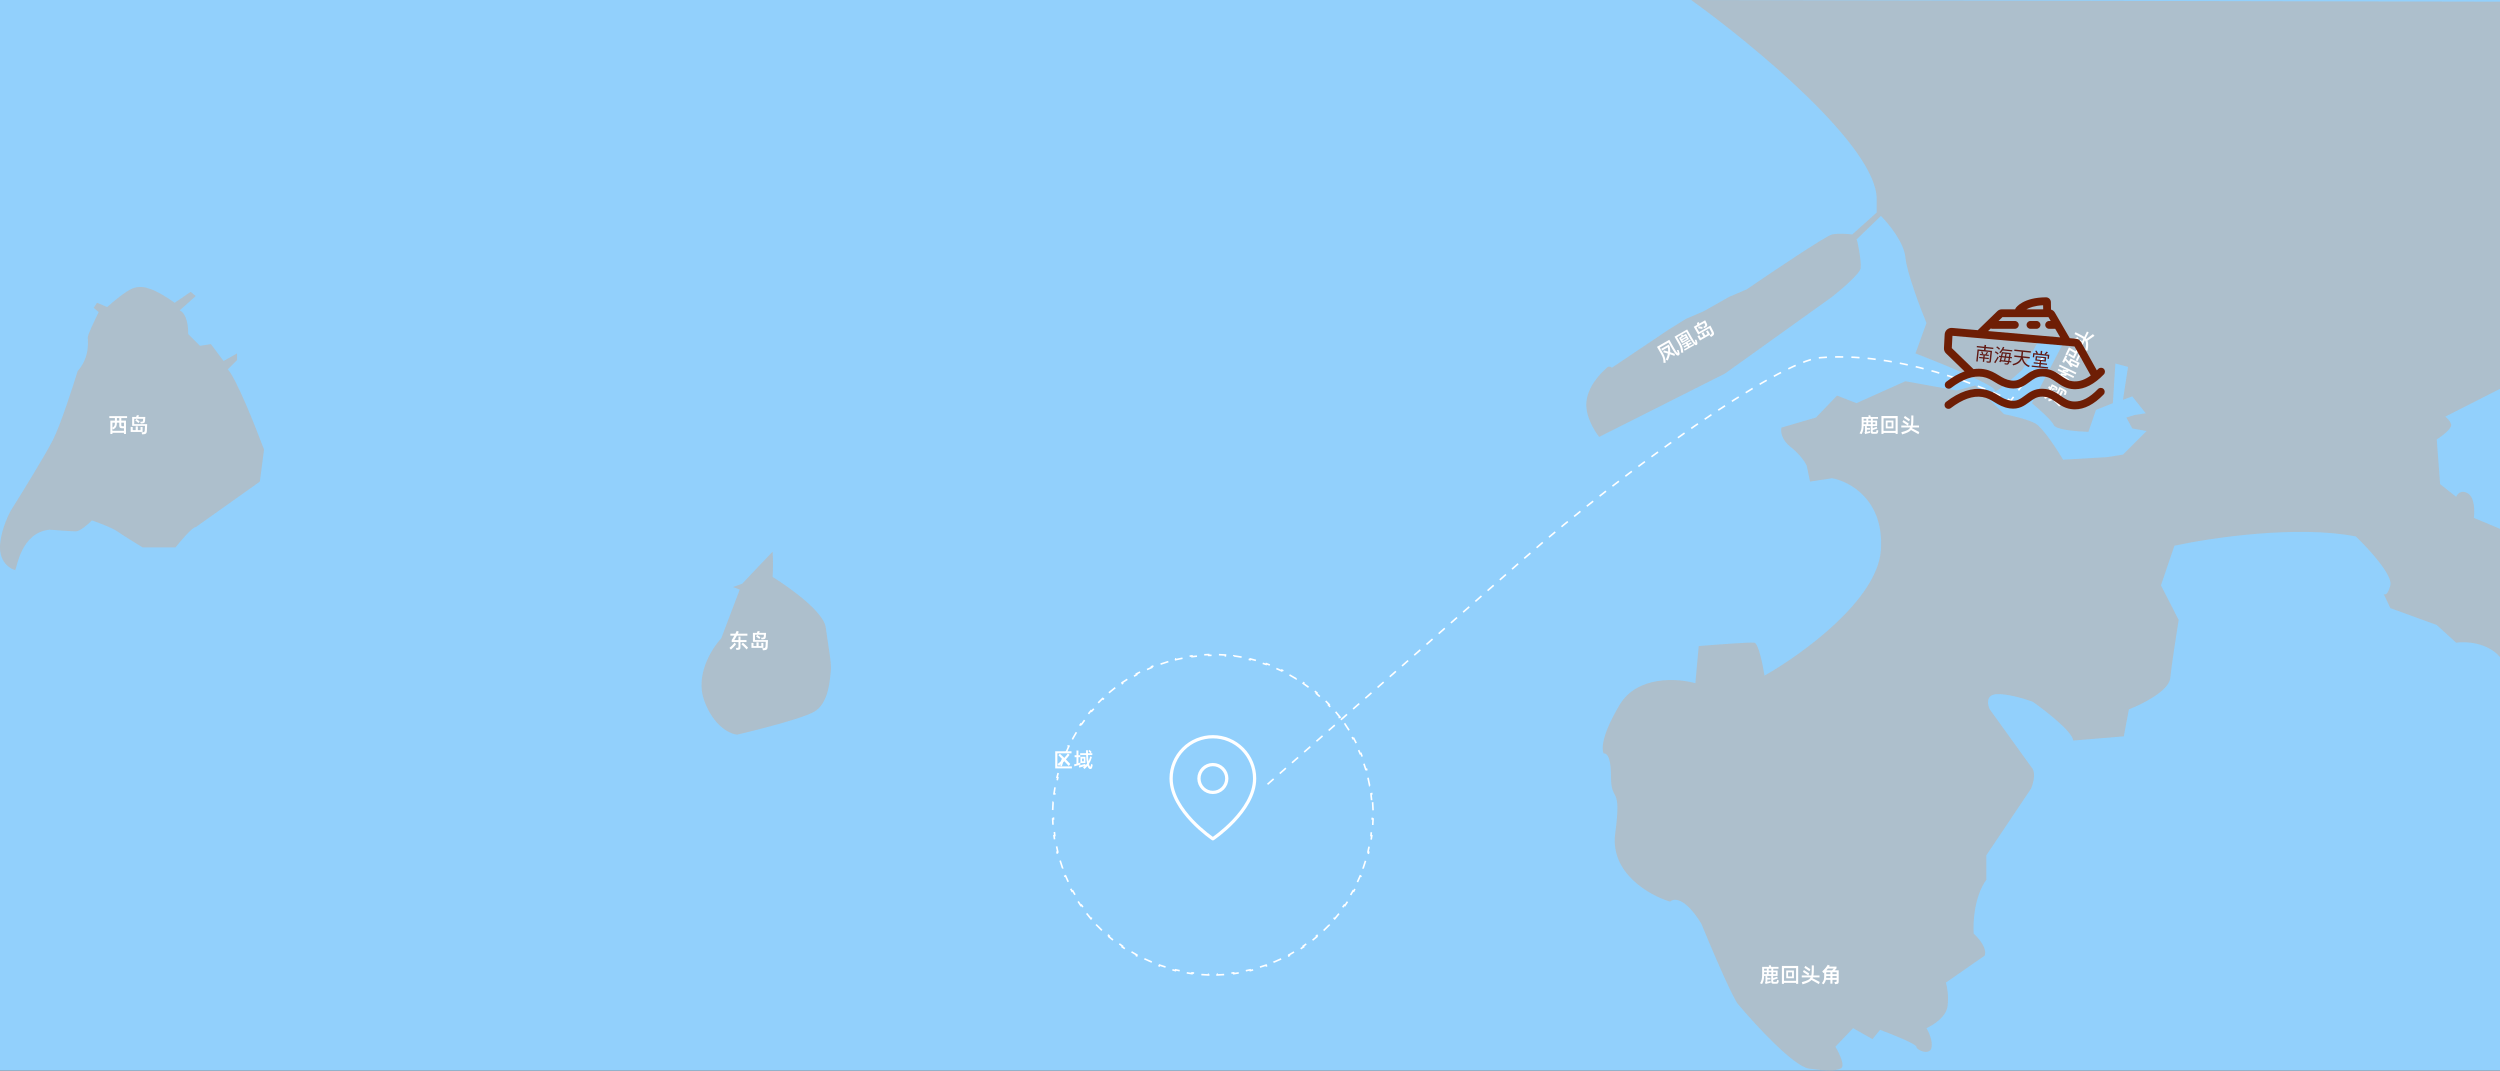
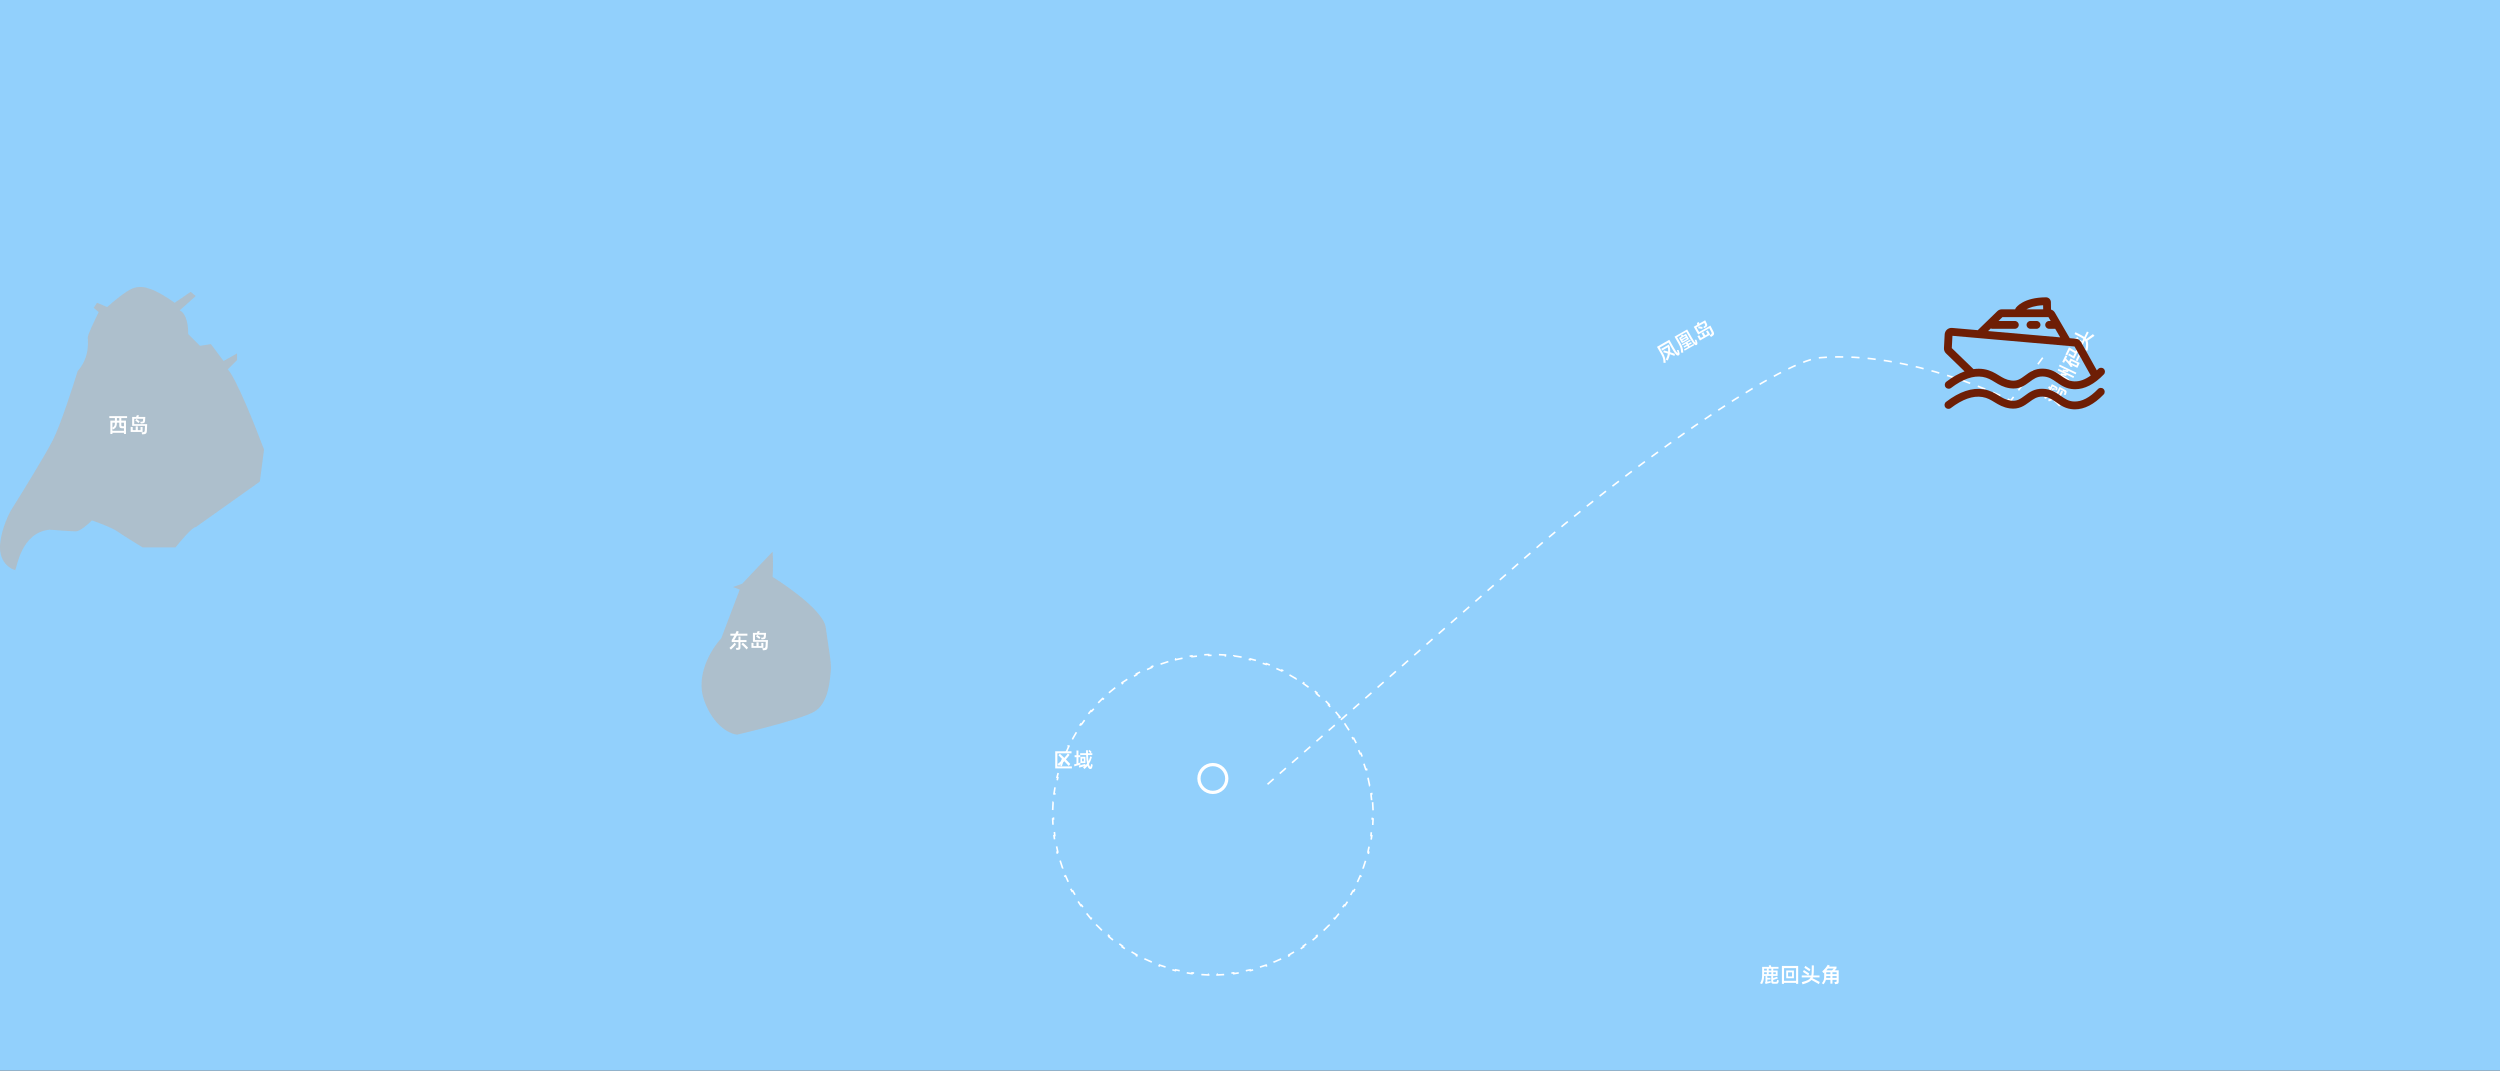
<svg xmlns="http://www.w3.org/2000/svg" width="1919" height="822" viewBox="0 0 1919 822" fill="none">
  <rect x="0" y="0" width="1919" height="822" fill="#808080" stroke="none" />
  <style type="text/css">
        
            .jh_boat {
	            animation-name: jh_road;
	            animation-duration: 16s;
	            animation-iteration-count: infinite;
	            animation-timing-function: linear;
	            offset-path: path('M1568.01 274.56L1543.47 307.535C1542.88 306.927 1466.42 268.682 1397.15 274.56C1365.29 277.263 1247.32 360.729 1169.9 428.709C1126.52 466.794 969.195 605.343 969.195 605.343');
            }

            @keyframes jh_road {
                0% {
                    offset-distance: 0%;
                    transform: scale(-1, -1)translate(-1553.82px, -287.46px);
                }

                50% {
                    offset-distance: 100%;
                    transform: scale(-1, -1)translate(-1553.82px, -287.46px);
                }

                50.01% {
                    offset-distance: 100%;
                    transform: scale(1, -1)translate(-1553.82px, -287.46px);
                }

                100% {
                    offset-distance: 0%;
                    transform: scale(1, -1)translate(-1553.82px, -287.46px);
                }
            }
        
    </style>
  <rect width="1919" height="821.745" fill="#92D0FC" />
-   <path d="M1440.55 152.792C1440.55 112.393 1345.6 34.098 1298.12 0L1440.55 0.297L1518.89 0.46L1531.84 0.487L1919 1.295V161.209V298.463L1876.92 319.828C1878 320.475 1880.41 322.547 1881.45 325.655C1882.49 328.763 1874.54 334.719 1870.44 337.309L1873.03 371.622L1885.33 381.333C1886.2 379.175 1889.22 375.636 1894.4 378.744C1899.58 381.851 1899.58 392.556 1898.93 397.519L1919 405.936V504.344C1909.16 492.95 1892.46 492.259 1885.33 493.338L1870.44 479.742L1834.84 466.794L1829.66 455.787C1830.52 456.866 1832.76 457.082 1834.84 449.313C1836.91 441.544 1818 421.042 1808.29 411.762C1763.23 402.957 1696.72 412.841 1669.09 418.884L1658.74 449.313L1672.33 475.858C1670.6 486.648 1666.89 510.689 1665.86 520.53C1664.82 530.371 1644.28 540.6 1634.13 544.485L1630.25 565.202L1591.4 568.439C1590.89 561.706 1570.47 545.779 1560.33 538.658C1554.5 536.5 1540.77 532.313 1532.49 532.831C1524.2 533.349 1525.58 540.816 1527.31 544.485L1559.03 588.51C1564.21 593.689 1559.03 605.343 1559.03 605.343L1524.72 656.489V675.265C1515.4 688.213 1514.36 708.283 1515.01 716.7C1518.68 719.937 1525.5 727.835 1523.42 733.533L1493.64 754.25C1494.51 756.84 1495.97 764.091 1494.94 772.378C1493.9 780.665 1483.71 787.053 1478.75 789.211C1480.48 792.017 1483.67 798.923 1482.64 804.102C1481.34 810.576 1470.98 806.044 1470.98 803.455C1470.98 801.383 1452.42 793.959 1443.14 790.506L1437.32 797.628L1422.43 789.211L1408.83 803.455C1411.85 808.418 1416.86 818.734 1412.71 820.288C1407.53 822.23 1403.65 822.23 1388.76 820.288C1377.03 818.757 1348 787.303 1334.34 771.062C1334.2 770.955 1334 770.717 1333.73 770.326C1331.31 766.865 1323.44 751.418 1305.89 708.931C1293.46 688.731 1284.74 689.292 1281.93 692.098C1266.18 687.35 1235.71 670.215 1239.85 639.656C1245.03 601.458 1236.61 616.996 1236.61 596.279C1236.61 575.561 1230.79 578.798 1230.79 578.151C1230.79 577.503 1226.26 569.734 1243.09 541.247C1256.55 518.458 1287.54 520.53 1301.36 524.414L1303.95 495.928C1316.89 494.849 1343.57 492.82 1346.68 493.338C1349.78 493.856 1353.15 510.387 1354.45 518.588C1383.15 502.402 1441.2 460.449 1443.79 422.121C1446.38 383.794 1419.84 369.464 1406.24 367.09L1389.41 369.68L1386.82 357.379C1385.74 355.005 1381.77 348.833 1374.52 343.135C1367.26 337.438 1366.75 330.834 1367.39 328.245L1393.94 320.475L1410.12 303.642L1425.01 309.469L1462.57 292.636L1502.06 299.758L1516.3 295.873L1538.31 317.886C1543.93 318.965 1556.57 321.9 1562.27 325.007C1567.97 328.115 1578.89 344.862 1583.63 352.847L1617.3 350.904L1629.6 348.962L1647.73 330.834L1636.72 328.892L1632.19 320.475L1638.67 318.533L1647.08 317.238L1636.72 304.29L1629.6 306.88L1633.49 281.63L1623.77 279.04L1621.83 309.469L1608.88 314.649L1603.06 331.482C1594.86 331.266 1578.07 329.928 1576.51 326.302C1574.96 322.677 1564.64 313.57 1559.68 309.469L1582.99 264.797L1565.51 260.265L1552.56 283.572C1545 290.478 1530.16 303.383 1531.19 299.758C1532.23 296.132 1491.05 279.256 1470.33 271.271L1478.75 247.964C1473.79 235.879 1463.6 208.859 1462.57 197.465C1461.53 186.07 1449.62 171.568 1443.79 165.741C1437.62 171.705 1425.69 183.235 1425.03 183.858C1425.71 183.456 1428.9 200.737 1428.25 205.881C1427.73 210.025 1413.36 222.283 1406.24 227.894L1323.98 286.809L1227.55 335.366C1223.67 330.618 1216.28 318.404 1217.84 307.527C1219.78 293.931 1231.43 284.22 1233.38 282.277C1234.93 280.724 1236.61 281.63 1237.26 282.277L1280.64 253.143L1294.2 244.727L1307.8 238.9L1327.22 227.894L1340.85 222.067C1360.7 208.471 1401.58 181.02 1406.24 179.984C1410.9 178.948 1418.54 179.553 1421.78 179.984L1440.55 163.151V159.914V152.792Z" fill="#B8B8B8" fill-opacity="0.7" />
  <path d="M593.073 442.839C593.289 439.386 593.591 430.667 593.073 423.416L580.125 437.012L569.766 448.018L562.644 450.608L567.824 452.55L553.58 490.101C546.243 497.87 533.381 518.329 540.632 538.01C547.883 557.692 560.486 563.476 565.882 563.907C565.882 563.907 613.144 552.901 624.797 546.427C636.451 539.953 637.098 520.53 637.746 514.703C638.393 508.876 635.804 496.575 633.861 481.684C631.919 466.794 593.073 442.839 593.073 442.839Z" fill="#B8B8B8" fill-opacity="0.7" />
  <path d="M38.23 406.583C16.218 408.525 12.98 435.717 11.686 437.659C8.233 436.796 0.55 432.351 0.032 421.474C-0.486 410.597 5.427 397.087 8.448 391.692C16.865 378.312 35.122 348.703 40.82 337.309C46.517 325.914 55.711 297.6 59.595 284.867C69.306 273.861 67.364 261.56 67.364 258.97C67.364 256.898 72.975 245.158 75.781 239.547L71.896 236.31L74.486 232.426L82.255 235.663C86.571 231.778 96.498 223.491 101.678 221.419C106.857 219.348 112.036 220.556 113.979 221.419C120.194 222.973 129.949 229.404 134.049 232.426L146.35 224.009L150.235 227.246L137.933 238.252C143.631 240.842 144.624 251.417 144.408 256.38L153.472 265.444L161.888 264.15L171.6 277.098L181.958 271.271V276.451L174.837 283.572C181.052 289.788 195.986 327.166 202.676 345.078L199.439 369.68L150.235 404.641C148.163 404.123 139.013 414.784 134.696 420.179H109.447C104.483 417.158 93.65 410.468 90.024 407.878C86.398 405.288 75.565 401.188 70.601 399.461C67.796 402.267 61.408 407.878 58.3 407.878C55.193 407.878 43.625 407.015 38.23 406.583Z" fill="#B8B8B8" fill-opacity="0.7" />
  <path d="M97.559 320.912V319.408H83.927V320.912H88.199V322.864H84.727V333.12H86.295V332.224H95.159V333.136H96.695V322.864H93.111V320.912H97.559ZM91.543 322.864H89.735V320.912H91.543V322.864ZM88.199 324.416C88.199 326.4 87.991 327.168 86.295 328.32V324.416H88.199ZM86.295 330.688V328.736L87.063 329.6C89.191 328.272 89.735 327.04 89.735 324.416H91.543V326.704C91.543 328.224 92.119 328.736 93.591 328.736H95.159V330.688H86.295ZM95.159 324.416V327.184H94.119C93.287 327.184 93.111 327.008 93.111 326.192V324.416H95.159ZM103.037 325.584V321.488H109.869C109.869 321.792 109.789 322.624 109.741 322.912C109.693 323.408 109.565 323.68 108.637 323.728L107.629 323.792L108.077 325.072L109.069 324.992C110.685 324.864 111.181 324.576 111.357 322.96C111.405 322.448 111.533 320.56 111.533 320.048H106.253C106.429 319.6 106.589 319.12 106.701 318.848L105.053 318.672C104.941 319.008 104.717 319.552 104.509 320.048H101.437V326.912H111.293C111.293 327.344 111.117 329.92 111.117 330.384C111.037 331.28 110.781 331.696 109.613 331.776L108.637 331.856L109.101 333.424L110.381 333.328C112.029 333.2 112.605 332.624 112.733 330.896C112.733 330.496 112.973 325.856 112.973 325.584H103.037ZM107.213 323.488C106.445 322.848 105.421 322.032 104.733 321.568L103.821 322.736C104.509 323.2 105.597 324.112 106.365 324.752L107.213 323.488ZM109.453 327.776L107.885 327.712V330.16H105.821V327.344L104.157 327.28V330.16H101.885V327.776L100.301 327.712V331.568H109.453V327.776Z" fill="white" />
  <path d="M573.007 492.83V491.294H568.383V488.638L566.847 488.574V491.294H563.647C564.079 490.75 564.879 489.342 565.647 487.918H573.711V486.398H566.415C566.719 485.774 566.959 485.246 567.103 484.862L565.487 484.222C565.247 484.782 564.911 485.55 564.479 486.398H560.639V487.918H563.695C562.991 489.214 562.239 490.478 561.663 491.262V492.83H566.847V496.478C566.847 497.102 566.703 497.262 565.855 497.31L564.847 497.374L565.311 498.942L566.255 498.862C567.839 498.734 568.383 498.43 568.383 496.878V492.83H573.007ZM569.087 494.51C570.335 495.582 571.903 497.118 573.135 498.526L574.207 497.102C572.927 495.71 571.487 494.382 570.223 493.294L569.087 494.51ZM563.759 493.326C562.863 494.734 561.183 496.334 559.951 497.31L561.039 498.67C562.335 497.55 564.111 495.79 565.039 494.382L563.759 493.326ZM579.541 491.326V487.23H586.373C586.373 487.534 586.293 488.366 586.245 488.654C586.197 489.15 586.069 489.422 585.141 489.47L584.133 489.534L584.581 490.814L585.573 490.734C587.189 490.606 587.685 490.318 587.861 488.702C587.909 488.19 588.037 486.302 588.037 485.79H582.757C582.933 485.342 583.093 484.862 583.205 484.59L581.557 484.414C581.445 484.75 581.221 485.294 581.013 485.79H577.941V492.654H587.797C587.797 493.086 587.621 495.662 587.621 496.126C587.541 497.022 587.285 497.438 586.117 497.518L585.141 497.598L585.605 499.166L586.885 499.07C588.533 498.942 589.109 498.366 589.237 496.638C589.237 496.238 589.477 491.598 589.477 491.326H579.541ZM583.717 489.23C582.949 488.59 581.925 487.774 581.237 487.31L580.325 488.478C581.013 488.942 582.101 489.854 582.869 490.494L583.717 489.23ZM585.957 493.518L584.389 493.454V495.902H582.325V493.086L580.661 493.022V495.902H578.389V493.518L576.805 493.454V497.31H585.957V493.518Z" fill="white" />
  <path d="M1287.15 268.658C1287.31 269.029 1287.5 269.513 1287.61 269.944C1287.8 270.628 1287.85 270.805 1287.72 270.876C1287.57 270.964 1287.39 270.773 1286.88 270.121C1286.41 269.452 1285.77 268.563 1284.71 266.703L1281.35 260.828L1271.89 266.24L1275.19 272.017C1276.72 274.683 1276.87 276.13 1276.89 278.494L1278.56 278.514C1278.54 275.635 1277.75 273.286 1276.57 271.23L1274.04 266.814L1280.78 262.96L1283.41 267.557C1284.68 269.779 1285.78 271.322 1286.56 272.203C1287.25 272.917 1288.07 273.093 1288.61 272.783C1289.24 272.425 1289.35 271.731 1289.21 270.987C1289.03 270.129 1288.79 269.49 1288.55 268.723L1287.15 268.658ZM1280.89 264.516L1275.17 267.79L1275.9 269.068L1280.25 266.58C1280.42 267.682 1280.52 268.729 1280.46 269.873C1279.22 269.49 1278.05 269.183 1277.1 268.936L1276.74 270.375C1277.77 270.654 1279.02 271.028 1280.28 271.409C1280.05 272.798 1279.56 274.259 1278.65 276.03L1280.17 276.711C1281.02 274.951 1281.56 273.408 1281.83 271.924C1283.2 272.377 1284.44 272.809 1285.39 273.208L1285.63 271.596C1284.7 271.239 1283.43 270.809 1282.04 270.35C1282.14 268.889 1281.99 267.429 1281.63 265.794L1280.89 264.516ZM1300.85 260.784C1301.03 261.254 1301.17 261.633 1301.3 262.091C1301.46 262.663 1301.51 262.839 1301.38 262.911C1301.22 263.006 1301.07 262.871 1300.7 262.397C1300.23 261.786 1299.52 260.679 1298.38 258.694L1295.05 252.875L1285.36 258.422L1288.51 263.921C1289.86 266.296 1290.35 267.988 1290.42 270.679L1292.06 270.716C1292 267.874 1291.17 265.491 1290.21 263.811L1287.36 258.825L1294.43 254.78L1297.51 260.169C1298.85 262.502 1299.9 263.854 1300.54 264.37C1301.26 264.975 1301.94 265.066 1302.31 264.851C1302.91 264.51 1303.1 263.811 1302.8 262.652C1302.64 262.081 1302.44 261.475 1302.2 260.823L1300.85 260.784ZM1290.43 257.327C1290.51 257.631 1290.54 257.98 1290.58 258.307L1288.76 259.348L1291.08 263.389L1296.49 260.29L1294.18 256.249L1291.86 257.576L1291.75 256.866L1290.43 257.327ZM1293.9 258.53L1290.86 260.27L1290.46 259.576L1293.5 257.835L1293.9 258.53ZM1291.76 261.839L1291.37 261.159L1294.41 259.418L1294.8 260.099L1291.76 261.839ZM1296.43 264.823L1298.63 263.567L1298.05 262.568L1295.86 263.823L1295.38 262.99L1297.79 261.615L1297.24 260.657L1291.04 264.201L1291.59 265.159L1294.12 263.713L1294.6 264.546L1292.28 265.873L1292.85 266.873L1295.17 265.546L1295.66 266.407L1292.61 268.155L1293.19 269.169L1300.46 265.005L1299.88 263.991L1296.93 265.684L1296.43 264.823ZM1304.26 254.849L1302.23 251.294L1308.16 247.901C1308.31 248.164 1308.65 248.926 1308.75 249.2C1308.96 249.654 1308.98 249.954 1308.2 250.457L1307.36 251.013L1308.38 251.901L1309.2 251.339C1310.54 250.425 1310.83 249.929 1310.18 248.439C1309.97 247.971 1309.14 246.269 1308.89 245.824L1304.3 248.447C1304.23 247.97 1304.14 247.474 1304.1 247.183L1302.58 247.848C1302.65 248.196 1302.73 248.779 1302.79 249.313L1300.12 250.839L1303.53 256.796L1312.09 251.901C1312.3 252.276 1313.43 254.599 1313.66 255.002C1314.04 255.819 1314.02 256.308 1313.05 256.957L1312.24 257.511L1313.42 258.642L1314.48 257.923C1315.85 256.993 1316.06 256.207 1315.32 254.644C1315.12 254.297 1313.02 250.15 1312.89 249.914L1304.26 254.849ZM1306.85 250.956C1305.86 250.782 1304.57 250.582 1303.74 250.521L1303.53 251.988C1304.36 252.049 1305.75 252.3 1306.74 252.474L1306.85 250.956ZM1310.92 253.565L1309.53 254.288L1310.74 256.413L1308.95 257.438L1307.55 254.994L1306.08 255.765L1307.51 258.264L1305.54 259.393L1304.35 257.324L1302.94 258.055L1304.86 261.402L1312.8 256.856L1310.92 253.565Z" fill="white" />
  <path d="M1364.48 749.146V744.986H1361.15V743.594H1365.17V742.186H1359.6C1359.46 741.69 1359.3 741.21 1359.17 740.842L1357.68 741.098L1358.03 742.186H1352.62V747.994C1352.62 751.498 1352.21 752.618 1351.01 754.762L1352.58 755.338C1353.68 753.29 1354.06 751.738 1354.11 749.146H1364.48ZM1356.21 743.594V744.986H1354.11V743.594H1356.21ZM1359.68 744.986H1357.68V743.594H1359.68V744.986ZM1356.21 747.754H1354.11V746.298H1356.21V747.754ZM1357.68 746.298H1359.68V747.754H1357.68V746.298ZM1363.12 746.298V747.754H1361.15V746.298H1363.12ZM1364.06 752.09C1364.05 752.426 1364.02 752.746 1363.97 752.986C1363.84 753.53 1363.74 753.642 1363.14 753.69C1362.64 753.738 1362.16 753.738 1361.68 753.69C1361.15 753.642 1361.09 753.546 1361.09 752.986V752.218C1362.16 751.914 1363.73 751.418 1364.66 751.034L1364.16 749.69C1363.34 750.026 1362.13 750.474 1361.09 750.81V749.258L1359.6 749.194V753.514C1359.6 754.65 1360.05 755.066 1361.09 755.13C1361.86 755.178 1362.62 755.178 1363.39 755.13C1364.69 755.05 1364.94 754.874 1365.23 753.61C1365.31 753.242 1365.36 752.922 1365.41 752.602L1364.06 752.09ZM1356.62 751.914H1359.04V750.586H1356.62V749.274L1355.2 749.21V753.354C1355.2 753.594 1355.18 753.818 1354.82 754.058L1355.3 755.354C1355.6 755.226 1355.82 755.146 1356.08 755.066L1359.17 754.33L1359.12 752.97C1358.7 753.098 1357.07 753.498 1356.62 753.594V751.914ZM1367.78 741.466V755.226H1369.38V754.426H1378.66V755.226H1380.28V741.466H1367.78ZM1369.4 752.842L1369.43 743.162H1378.66V752.842H1369.4ZM1371.11 744.906V750.938H1377V744.906H1371.11ZM1375.57 749.514H1372.52V746.346H1375.57V749.514ZM1396.84 753.754C1395.13 752.81 1393.32 751.882 1391.36 750.906C1391.47 750.698 1391.53 750.49 1391.61 750.25H1396.65V748.746H1391.98C1392.16 747.85 1392.22 746.874 1392.27 745.722C1392.32 744.954 1392.33 742.01 1392.33 741.066L1390.73 741.002C1390.73 741.882 1390.67 744.73 1390.67 745.498C1390.62 746.826 1390.57 747.85 1390.38 748.746H1388.04L1388.78 747.258C1387.63 746.458 1386.01 745.434 1384.68 744.586L1383.9 745.994C1385.1 746.762 1387 747.978 1388.03 748.746H1383.02V750.25H1389.87C1388.97 752.042 1387 752.842 1383.05 753.898L1383.64 755.578C1387.2 754.554 1389.24 753.642 1390.51 752.218C1392.56 753.29 1394.41 754.33 1396.2 755.418L1396.84 753.754ZM1389.69 744.042C1388.36 743.05 1387.45 742.49 1385.82 741.418L1384.99 742.81C1386.4 743.706 1387.79 744.666 1388.96 745.546L1389.69 744.042ZM1408.27 744.842C1408.91 744.074 1409.63 743.322 1409.71 743.322V741.978H1404.08C1404.26 741.722 1404.39 741.466 1404.53 741.194L1402.99 740.57C1402.02 742.298 1400.39 744.25 1398.72 745.61L1399.71 746.954C1399.89 746.81 1400.07 746.682 1400.24 746.506V749.146C1400.24 751.85 1399.92 752.842 1398.43 754.762L1399.84 755.546C1400.75 754.282 1401.28 753.338 1401.59 752.122H1405.01V755.05H1406.59V752.122H1409.79V752.97C1409.79 753.53 1409.67 753.69 1408.91 753.738L1408.1 753.786L1408.61 755.434L1409.63 755.338C1410.96 755.21 1411.38 754.81 1411.38 753.386V744.842H1408.27ZM1407.57 743.45C1407.14 743.85 1406.63 744.41 1406.24 744.842H1401.95C1402.35 744.394 1402.72 743.946 1403.09 743.45H1407.57ZM1405.01 747.738H1401.83V746.314H1405.01V747.738ZM1409.79 747.738H1406.59V746.314H1409.79V747.738ZM1401.79 750.634C1401.81 750.298 1401.83 749.946 1401.83 749.562V749.226H1405.01V750.634H1401.79ZM1406.59 750.634V749.226H1409.79V750.634H1406.59Z" fill="white" />
-   <path d="M1440.88 327.024V322.864H1437.55V321.472H1441.56V320.064H1436C1435.85 319.568 1435.69 319.088 1435.56 318.72L1434.08 318.976L1434.43 320.064H1429.02V325.872C1429.02 329.376 1428.6 330.496 1427.4 332.64L1428.97 333.216C1430.08 331.168 1430.46 329.616 1430.51 327.024H1440.88ZM1432.6 321.472V322.864H1430.51V321.472H1432.6ZM1436.08 322.864H1434.08V321.472H1436.08V322.864ZM1432.6 325.632H1430.51V324.176H1432.6V325.632ZM1434.08 324.176H1436.08V325.632H1434.08V324.176ZM1439.52 324.176V325.632H1437.55V324.176H1439.52ZM1440.46 329.968C1440.44 330.304 1440.41 330.624 1440.36 330.864C1440.24 331.408 1440.14 331.52 1439.53 331.568C1439.04 331.616 1438.56 331.616 1438.08 331.568C1437.55 331.52 1437.48 331.424 1437.48 330.864V330.096C1438.56 329.792 1440.12 329.296 1441.05 328.912L1440.56 327.568C1439.74 327.904 1438.52 328.352 1437.48 328.688V327.136L1436 327.072V331.392C1436 332.528 1436.44 332.944 1437.48 333.008C1438.25 333.056 1439.02 333.056 1439.79 333.008C1441.08 332.928 1441.34 332.752 1441.63 331.488C1441.71 331.12 1441.76 330.8 1441.8 330.48L1440.46 329.968ZM1433.02 329.792H1435.44V328.464H1433.02V327.152L1431.6 327.088V331.232C1431.6 331.472 1431.58 331.696 1431.21 331.936L1431.69 333.232C1432 333.104 1432.22 333.024 1432.48 332.944L1435.56 332.208L1435.52 330.848C1435.1 330.976 1433.47 331.376 1433.02 331.472V329.792ZM1444.18 319.344V333.104H1445.78V332.304H1455.06V333.104H1456.67V319.344H1444.18ZM1445.79 330.72L1445.83 321.04H1455.06V330.72H1445.79ZM1447.51 322.784V328.816H1453.39V322.784H1447.51ZM1451.97 327.392H1448.91V324.224H1451.97V327.392ZM1473.24 331.632C1471.53 330.688 1469.72 329.76 1467.75 328.784C1467.86 328.576 1467.93 328.368 1468.01 328.128H1473.05V326.624H1468.38C1468.55 325.728 1468.62 324.752 1468.66 323.6C1468.71 322.832 1468.73 319.888 1468.73 318.944L1467.13 318.88C1467.13 319.76 1467.06 322.608 1467.06 323.376C1467.02 324.704 1466.97 325.728 1466.78 326.624H1464.44L1465.18 325.136C1464.02 324.336 1462.41 323.312 1461.08 322.464L1460.3 323.872C1461.5 324.64 1463.4 325.856 1464.42 326.624H1459.42V328.128H1466.26C1465.37 329.92 1463.4 330.72 1459.45 331.776L1460.04 333.456C1463.59 332.432 1465.64 331.52 1466.9 330.096C1468.95 331.168 1470.81 332.208 1472.6 333.296L1473.24 331.632ZM1466.09 321.92C1464.76 320.928 1463.85 320.368 1462.22 319.296L1461.38 320.688C1462.79 321.584 1464.18 322.544 1465.35 323.424L1466.09 321.92Z" fill="white" />
  <path d="M1578.74 301.431L1574.32 299.29L1575.57 296.698C1575.8 296.81 1577.23 297.572 1577.51 297.761C1578 298.049 1578.07 298.191 1577.83 298.802L1577.56 299.435L1578.89 299.583L1579.17 298.828C1579.57 297.707 1579.45 297.222 1578.3 296.614C1577.72 296.335 1575.47 295.154 1575.03 294.888L1573.9 297.22L1572.91 296.331L1572.12 297.637C1572.42 297.855 1572.85 298.243 1573.24 298.588L1572.59 299.928L1579.39 303.219L1581.49 298.87L1584.09 300.304C1584.8 300.703 1584.94 300.966 1584.56 301.866L1584.11 302.966L1585.62 303.198L1586.01 302.162C1586.62 300.501 1586.46 299.96 1584.98 299.155L1580.92 296.938L1578.74 301.431ZM1571.63 303.589C1570.85 303.921 1569.81 304.5 1569.05 304.917L1569.76 306.168C1570.41 305.823 1571.65 305.271 1572.57 304.951L1571.63 303.589ZM1579.63 303.781C1579.61 303.968 1579.56 304.333 1579.47 304.843L1573.71 302.053L1574.12 301.203L1572.77 300.548L1571.38 303.414L1572.73 304.069L1573.12 303.277L1579.24 306.241C1579.12 306.965 1578.99 307.597 1578.95 307.79L1580.47 308.136C1580.56 307.577 1580.94 304.702 1581.07 304.142L1580.23 303.931L1579.63 303.781ZM1575.09 299.381C1575.8 299.243 1576.59 299.147 1577.4 299.058L1577 297.868C1576.23 297.942 1575.46 298.102 1574.86 298.289L1575.09 299.381ZM1575.18 305.555C1574.32 305.795 1572.88 306.414 1572.07 306.825L1572.69 308.12C1573.45 307.76 1575.13 307.238 1576.09 306.903L1575.18 305.555ZM1576.8 307.266L1576.34 307.752C1577.54 308.71 1579.49 310.61 1580.61 312.006L1581.76 310.982C1580.57 309.695 1578.5 307.767 1577.33 306.687L1576.8 307.266ZM1582.28 299.841L1580.47 303.585L1581.82 304.24L1583.64 300.496L1582.28 299.841ZM1580.39 281.103L1586.81 284.214C1585.68 283.949 1584.41 283.743 1583.41 283.634L1583.29 284.623L1580.05 283.054L1579.38 284.279L1585.14 287.069C1584.05 286.825 1582.9 286.639 1582 286.543L1581.88 287.568L1578.21 285.79L1577.54 287.015L1581.2 288.786L1580.47 289.675C1581.59 290.413 1583.16 291.724 1584.16 292.691L1585.12 291.749C1584.3 290.944 1583.21 290.027 1582.21 289.274C1586.27 291.241 1587.71 292.417 1588.97 294.928L1590.38 294.03C1588.86 291.408 1587.31 290.197 1582.56 287.896L1582.44 287.84C1583.63 288.04 1585.03 288.365 1586.16 288.68L1586.24 287.599L1591.51 290.151L1592.12 288.898L1583.99 284.965C1585.15 285.187 1586.47 285.506 1587.57 285.771L1587.66 284.625L1593.23 287.324L1593.84 286.071L1581.05 279.879L1580.39 281.103ZM1578.9 289.058C1578.12 289.39 1576.67 290.11 1575.82 290.622L1576.55 291.9C1577.32 291.476 1578.84 290.769 1579.74 290.493L1578.9 289.058ZM1581.81 291.354C1580.93 291.695 1579.62 292.391 1578.82 292.823L1579.52 294.138C1580.25 293.728 1581.7 293.08 1582.68 292.703L1581.81 291.354ZM1583.1 293.685C1583.92 294.369 1586.74 296.909 1587.57 297.736L1588.56 296.65C1587.75 295.83 1584.82 293.291 1584.04 292.614L1583.1 293.685ZM1593.23 269.643L1588.13 266.588L1585.42 272.19L1586.81 272.866L1588.79 268.776L1592.55 271.04L1591.46 273.287L1588.26 271.345L1587.53 272.628L1592.13 275.404L1594.57 270.349C1594.91 270.51 1597.25 271.875 1597.61 272.05C1598.51 272.539 1598.51 272.861 1598.08 273.933L1597.58 275.184L1599.15 275.429L1599.66 274.163C1600.35 272.437 1600.3 271.844 1598.61 270.828C1598.26 270.66 1594.24 268.428 1593.9 268.261L1593.23 269.643ZM1586.83 273.46L1585.42 272.776L1582.98 277.802L1584.39 278.486L1585.26 276.7C1586.79 278.012 1588.35 279.852 1589.37 281.679L1590.95 281.537C1590.7 281.075 1590.45 280.656 1590.18 280.237L1594.58 282.371L1596.41 278.598L1589.31 275.16L1588.17 277.522C1587.48 276.743 1586.77 276.044 1585.94 275.303L1586.83 273.46ZM1594.47 279.188L1593.85 280.47L1589.49 278.357L1590.11 277.075L1594.47 279.188ZM1595.65 271.724L1593.29 276.591L1594.66 277.254L1597.02 272.386L1595.65 271.724ZM1606.52 256.482C1604.92 257.611 1603.3 258.834 1601.56 260.18C1601.42 259.988 1601.26 259.84 1601.08 259.663L1603.28 255.127L1601.93 254.472L1599.89 258.677C1599.16 258.128 1598.31 257.645 1597.29 257.099C1596.62 256.721 1593.98 255.424 1593.13 255.012L1592.38 256.425C1593.17 256.808 1595.7 258.107 1596.39 258.442C1597.57 259.064 1598.47 259.553 1599.19 260.117L1598.17 262.219L1597.16 260.908C1595.93 261.596 1594.31 262.604 1592.97 263.43L1593.89 264.749C1595.11 264.004 1597.03 262.82 1598.17 262.234L1595.98 266.741L1597.34 267.396L1600.32 261.233C1601.55 262.821 1601.41 264.94 1600.64 268.958L1602.41 269.157C1603.03 265.514 1603.1 263.273 1602.37 261.515C1604.23 260.139 1605.98 258.922 1607.74 257.783L1606.52 256.482ZM1594.66 258.686C1593.19 259.448 1592.29 260.025 1590.61 261.027L1591.5 262.382C1592.92 261.506 1594.39 260.671 1595.69 260.004L1594.66 258.686Z" fill="white" />
  <path d="M1053.63 615.752C1053.8 617.881 1053.91 620.026 1053.97 622.184L1053.34 622.2C1053.37 623.268 1053.38 624.339 1053.38 625.413C1053.38 626.488 1053.37 627.559 1053.34 628.626L1053.97 628.643C1053.91 630.801 1053.8 632.945 1053.63 635.074L1053.01 635.026C1052.85 637.166 1052.62 639.291 1052.35 641.399L1052.97 641.479C1052.69 643.618 1052.36 645.739 1051.97 647.841L1051.35 647.728C1050.97 649.837 1050.52 651.927 1050.03 653.997L1050.64 654.142C1050.13 656.237 1049.58 658.311 1048.97 660.363L1048.37 660.186C1047.77 662.24 1047.11 664.272 1046.39 666.28L1046.98 666.488C1046.26 668.517 1045.49 670.522 1044.67 672.5L1044.1 672.261C1043.28 674.238 1042.41 676.189 1041.49 678.113L1042.05 678.382C1041.12 680.323 1040.15 682.235 1039.12 684.118L1038.57 683.82C1037.55 685.699 1036.48 687.549 1035.37 689.367L1035.9 689.694C1034.77 691.525 1033.6 693.326 1032.38 695.092L1031.87 694.738C1030.66 696.499 1029.4 698.227 1028.1 699.92L1028.59 700.3C1027.29 702.004 1025.93 703.672 1024.54 705.303L1024.06 704.897C1022.67 706.522 1021.24 708.109 1019.77 709.658L1020.23 710.088C1018.75 711.645 1017.23 713.164 1015.67 714.642L1015.24 714.189C1013.69 715.66 1012.11 717.09 1010.48 718.479L1010.89 718.954C1009.26 720.348 1007.59 721.701 1005.88 723.01L1005.5 722.515C1003.81 723.815 1002.08 725.073 1000.32 726.285L1000.68 726.8C998.91 728.016 997.11 729.188 995.278 730.313L994.951 729.781C993.133 730.897 991.283 731.967 989.404 732.99L989.703 733.539C987.82 734.563 985.907 735.54 983.966 736.467L983.697 735.904C981.774 736.823 979.823 737.693 977.845 738.513L978.085 739.09C976.106 739.91 974.102 740.68 972.073 741.399L971.864 740.81C969.857 741.521 967.825 742.181 965.771 742.789L965.948 743.388C963.896 743.995 961.821 744.55 959.726 745.051L959.581 744.444C957.511 744.939 955.422 745.381 953.313 745.77L953.426 746.384C951.323 746.771 949.202 747.105 947.064 747.384L946.983 746.765C944.875 747.04 942.75 747.261 940.61 747.427L940.658 748.05C938.529 748.216 936.385 748.327 934.227 748.382L934.211 747.758C933.143 747.785 932.072 747.799 930.998 747.799C929.923 747.799 928.852 747.785 927.784 747.758L927.768 748.382C925.61 748.327 923.466 748.216 921.337 748.05L921.385 747.427C919.245 747.261 917.12 747.04 915.012 746.765L914.931 747.384C912.793 747.105 910.672 746.771 908.569 746.384L908.683 745.77C906.574 745.381 904.484 744.939 902.414 744.444L902.269 745.051C900.174 744.55 898.099 743.995 896.047 743.388L896.225 742.789C894.17 742.181 892.139 741.521 890.131 740.81L889.922 741.399C887.893 740.68 885.889 739.91 883.911 739.09L884.15 738.513C882.173 737.693 880.221 736.823 878.298 735.904L878.029 736.467C876.088 735.54 874.175 734.563 872.293 733.539L872.591 732.99C870.712 731.967 868.862 730.897 867.044 729.781L866.717 730.313C864.885 729.188 863.085 728.016 861.318 726.8L861.673 726.285C859.912 725.073 858.184 723.815 856.491 722.515L856.111 723.01C854.407 721.701 852.739 720.348 851.108 718.954L851.513 718.479C849.889 717.09 848.302 715.66 846.753 714.189L846.323 714.642C844.765 713.164 843.247 711.645 841.768 710.088L842.221 709.658C840.751 708.109 839.321 706.522 837.932 704.897L837.457 705.303C836.063 703.672 834.71 702.004 833.401 700.3L833.896 699.92C832.595 698.227 831.338 696.499 830.125 694.738L829.611 695.092C828.394 693.326 827.223 691.525 826.098 689.694L826.63 689.367C825.514 687.549 824.443 685.699 823.421 683.82L822.872 684.118C821.848 682.235 820.871 680.323 819.944 678.382L820.507 678.113C819.588 676.189 818.718 674.238 817.898 672.261L817.321 672.5C816.501 670.522 815.73 668.517 815.012 666.488L815.601 666.28C814.89 664.272 814.229 662.24 813.622 660.186L813.023 660.363C812.416 658.311 811.861 656.237 811.36 654.142L811.967 653.997C811.472 651.927 811.029 649.837 810.641 647.728L810.027 647.841C809.639 645.739 809.305 643.618 809.027 641.479L809.646 641.399C809.371 639.291 809.15 637.166 808.983 635.026L808.361 635.074C808.195 632.945 808.084 630.801 808.028 628.643L808.653 628.626C808.625 627.559 808.611 626.488 808.611 625.413C808.611 624.339 808.625 623.268 808.653 622.2L808.028 622.184C808.084 620.026 808.195 617.881 808.361 615.752L808.983 615.801C809.15 613.66 809.371 611.536 809.646 609.428L809.027 609.347C809.305 607.208 809.639 605.087 810.027 602.985L810.641 603.098C811.029 600.989 811.472 598.899 811.967 596.83L811.36 596.684C811.861 594.589 812.416 592.515 813.023 590.463L813.622 590.64C814.229 588.586 814.89 586.554 815.601 584.546L815.012 584.338C815.73 582.309 816.501 580.304 817.321 578.326L817.898 578.565C818.718 576.588 819.588 574.637 820.507 572.714L819.944 572.444C820.871 570.504 821.848 568.591 822.872 566.708L823.421 567.007C824.443 565.127 825.514 563.278 826.63 561.46L826.098 561.133C827.223 559.301 828.394 557.501 829.611 555.734L830.125 556.088C831.338 554.327 832.595 552.599 833.896 550.907L833.401 550.526C834.71 548.823 836.063 547.154 837.457 545.523L837.932 545.929C839.321 544.305 840.751 542.717 842.221 541.168L841.768 540.738C843.247 539.181 844.765 537.662 846.323 536.184L846.753 536.637C848.302 535.166 849.889 533.736 851.513 532.348L851.108 531.873C852.739 530.478 854.407 529.125 856.111 527.816L856.491 528.312C858.184 527.011 859.912 525.753 861.673 524.541L861.318 524.026C863.085 522.81 864.885 521.638 866.717 520.513L867.044 521.046C868.862 519.929 870.712 518.859 872.591 517.836L872.293 517.288C874.175 516.263 876.088 515.286 878.029 514.359L878.298 514.923C880.221 514.004 882.173 513.133 884.15 512.313L883.911 511.736C885.889 510.916 887.893 510.146 889.922 509.427L890.131 510.016C892.139 509.305 894.17 508.645 896.225 508.037L896.047 507.438C898.099 506.831 900.174 506.276 902.269 505.775L902.414 506.383C904.484 505.888 906.574 505.445 908.683 505.056L908.569 504.442C910.672 504.055 912.793 503.721 914.931 503.442L915.012 504.061C917.12 503.787 919.245 503.565 921.385 503.399L921.337 502.776C923.466 502.611 925.61 502.5 927.768 502.444L927.784 503.068C928.852 503.041 929.923 503.027 930.998 503.027C932.072 503.027 933.143 503.041 934.211 503.068L934.227 502.444C936.385 502.5 938.529 502.611 940.658 502.776L940.61 503.399C942.75 503.565 944.875 503.787 946.983 504.061L947.064 503.442C949.202 503.721 951.323 504.055 953.426 504.442L953.313 505.056C955.422 505.445 957.511 505.888 959.581 506.383L959.726 505.775C961.822 506.276 963.896 506.831 965.948 507.438L965.771 508.037C967.825 508.645 969.857 509.305 971.864 510.016L972.073 509.427C974.102 510.146 976.106 510.916 978.085 511.736L977.845 512.313C979.823 513.133 981.774 514.004 983.697 514.923L983.966 514.359C985.907 515.286 987.82 516.263 989.703 517.288L989.404 517.836C991.283 518.859 993.133 519.929 994.951 521.046L995.278 520.513C997.11 521.638 998.91 522.81 1000.68 524.026L1000.32 524.541C1002.08 525.753 1003.81 527.011 1005.5 528.312L1005.88 527.816C1007.59 529.125 1009.26 530.478 1010.89 531.873L1010.48 532.348C1012.11 533.736 1013.69 535.166 1015.24 536.637L1015.67 536.184C1017.23 537.662 1018.75 539.181 1020.23 540.738L1019.77 541.168C1021.24 542.717 1022.67 544.305 1024.06 545.929L1024.54 545.523C1025.93 547.154 1027.29 548.823 1028.59 550.526L1028.1 550.907C1029.4 552.599 1030.66 554.327 1031.87 556.088L1032.38 555.734C1033.6 557.501 1034.77 559.301 1035.9 561.133L1035.37 561.46C1036.48 563.278 1037.55 565.127 1038.57 567.007L1039.12 566.708C1040.15 568.591 1041.12 570.504 1042.05 572.444L1041.49 572.714C1042.41 574.637 1043.28 576.588 1044.1 578.565L1044.67 578.326C1045.49 580.304 1046.26 582.309 1046.98 584.338L1046.39 584.546C1047.11 586.554 1047.77 588.586 1048.37 590.64L1048.97 590.463C1049.58 592.515 1050.13 594.589 1050.64 596.684L1050.03 596.83C1050.52 598.899 1050.97 600.989 1051.35 603.098L1051.97 602.985C1052.36 605.087 1052.69 607.208 1052.97 609.347L1052.35 609.428C1052.62 611.536 1052.85 613.66 1053.01 615.801L1053.63 615.752Z" stroke="white" stroke-width="1.249" stroke-dasharray="6.25 6.25" />
-   <path d="M963.045 597.575C963.045 622.501 930.998 643.866 930.998 643.866C930.998 643.866 898.95 622.501 898.95 597.575C898.95 589.075 902.327 580.924 908.337 574.914C914.347 568.904 922.498 565.527 930.998 565.527C939.497 565.527 947.649 568.904 953.659 574.914C959.669 580.924 963.045 589.075 963.045 597.575Z" stroke="white" stroke-width="2.499" stroke-linecap="round" stroke-linejoin="round" />
  <path d="M930.998 608.257C936.897 608.257 941.68 603.474 941.68 597.574C941.68 591.674 936.897 586.892 930.998 586.892C925.098 586.892 920.315 591.674 920.315 597.574C920.315 603.474 925.098 608.257 930.998 608.257Z" stroke="white" stroke-width="2.499" stroke-linecap="round" stroke-linejoin="round" />
  <path d="M811.651 588.291V578.275H822.483V576.691H809.987V589.843H822.787V588.291H811.651ZM812.819 587.955C814.227 586.883 815.603 585.619 816.931 584.275C818.211 585.603 819.443 586.931 820.387 587.971L821.555 586.419C820.643 585.443 819.443 584.211 818.179 582.947C819.251 581.779 820.195 580.579 821.043 579.411L819.699 578.371C818.883 579.507 817.971 580.643 816.963 581.763C815.683 580.483 814.435 579.331 813.539 578.515L812.419 579.731C813.251 580.515 814.467 581.715 815.747 583.043C814.467 584.323 813.123 585.507 811.779 586.515L812.819 587.955ZM837.497 586.403L837.353 587.411C837.225 588.227 837.129 588.515 836.921 588.515C836.729 588.515 836.489 588.339 836.233 587.683C836.089 587.315 835.961 586.899 835.849 586.435C836.809 584.899 837.593 583.155 838.169 581.043L836.873 580.595C836.441 582.131 836.009 583.347 835.481 584.387C835.305 583.043 835.209 581.507 835.161 579.603H838.457V578.163H837.209L837.945 577.203C837.369 576.579 836.905 576.131 836.281 575.571L835.449 576.499C836.009 577.059 836.521 577.603 837.033 578.163H835.129L835.097 575.923L833.641 575.875L833.673 578.163H829.145V579.603H833.721C833.817 582.211 834.041 584.387 834.377 586.163C834.025 586.611 833.657 587.027 833.257 587.411L833.081 586.403C832.441 586.595 828.697 587.539 828.073 587.667L828.409 589.203C828.841 589.075 831.209 588.483 832.521 588.099C832.153 588.403 831.785 588.723 831.353 589.043L832.409 590.307C833.289 589.603 834.089 588.803 834.809 587.907C834.889 588.163 834.953 588.387 835.065 588.627C835.561 589.843 836.249 590.307 836.969 590.307C837.737 590.307 838.233 589.939 838.537 588.307C838.665 587.475 838.729 587.251 838.729 586.963L837.497 586.403ZM829.193 585.363L827.801 585.795V581.203H829.193V579.699H827.801V576.131L826.313 576.067V579.699H824.873V581.203H826.313V586.243C825.673 586.435 825.033 586.611 824.409 586.787L824.729 588.275C826.329 587.811 827.977 587.299 829.385 586.867L829.193 585.363ZM833.177 580.899H829.337V585.715H833.177V580.899ZM831.945 584.339H830.601V582.291H831.945V584.339Z" fill="white" />
  <path d="M1568.01 274.56L1543.47 307.535C1542.88 306.927 1466.42 268.682 1397.15 274.56C1365.29 277.263 1247.32 360.729 1169.9 428.709C1126.52 466.794 969.195 605.343 969.195 605.343" stroke="white" stroke-width="1.249" stroke-dasharray="6.25 6.25" />
  <g class="jh_boat">
    <path d="M1610.4 298.643C1604.11 305.191 1598.04 308.423 1592.08 308.193C1587.78 308.039 1585.03 306.109 1581.85 303.874C1578.31 301.383 1574.29 298.558 1567.95 298.418C1561.52 298.248 1557.62 301.189 1554.15 303.759C1550.81 306.232 1548.16 308.183 1543.52 307.525C1539.67 306.976 1537.1 305.408 1534.13 303.594C1531.08 301.737 1527.63 299.633 1522.64 298.807C1513.81 297.349 1504.09 300.595 1493.8 308.462C1492.47 309.47 1492.22 311.358 1493.23 312.679C1494.24 313.999 1496.13 314.252 1497.45 313.244C1506.37 306.424 1514.51 303.563 1521.66 304.744C1525.5 305.378 1528.17 307.006 1530.99 308.731C1534.08 310.618 1537.59 312.758 1542.67 313.481C1549.75 314.492 1553.99 311.36 1557.73 308.597C1560.82 306.312 1563.49 304.37 1567.82 304.434C1572.33 304.533 1575.14 306.51 1578.4 308.799C1581.86 311.231 1585.78 313.987 1591.86 314.207C1592.12 314.217 1592.38 314.22 1592.64 314.22C1600.03 314.22 1607.46 310.385 1614.74 302.812C1615.89 301.614 1615.85 299.71 1614.65 298.558C1613.46 297.41 1611.55 297.447 1610.4 298.643V298.643Z" fill="#6E1E05" />
    <path d="M1508 285.067C1503.48 286.717 1498.8 289.34 1493.99 293.015C1492.67 294.022 1492.42 295.91 1493.42 297.232C1494.44 298.552 1496.32 298.805 1497.64 297.796C1506.57 290.976 1514.72 288.114 1521.86 289.297C1525.7 289.932 1528.36 291.559 1531.19 293.283C1534.28 295.171 1537.78 297.311 1542.87 298.034C1549.96 299.049 1554.19 295.913 1557.92 293.149C1561.01 290.864 1563.67 288.886 1568.01 288.986C1572.52 289.086 1575.33 291.063 1578.59 293.351C1582.05 295.784 1585.98 298.541 1592.06 298.76C1592.32 298.769 1592.57 298.774 1592.83 298.774C1600.22 298.774 1607.65 294.939 1614.93 287.365C1616.08 286.167 1616.05 284.262 1614.85 283.111C1613.65 281.961 1611.75 281.998 1610.6 283.195C1610.23 283.572 1609.87 283.899 1609.51 284.253L1597.47 262.672C1597.05 261.922 1596.46 261.287 1595.74 260.821C1595.02 260.355 1594.19 260.073 1593.34 259.999L1588.73 259.596L1577.29 239.883C1576.64 238.764 1575.57 237.965 1574.36 237.624C1574.34 236.46 1574.32 234.62 1574.27 231.925C1574.24 229.878 1572.56 228.221 1570.51 228.221H1570.5C1553.11 228.324 1547.74 235.73 1547.19 236.573C1547.01 236.846 1546.9 237.14 1546.82 237.438H1536.6C1535.31 237.438 1534.09 237.931 1533.18 238.824L1518.41 253.167C1518.32 253.247 1518.29 253.351 1518.22 253.436L1498.44 251.709C1497.05 251.582 1495.61 252.049 1494.53 252.98C1493.46 253.91 1492.81 255.256 1492.73 256.672L1492.18 267.217C1492.09 268.736 1492.67 270.214 1493.77 271.275L1508 285.067ZM1568.29 234.299C1568.32 235.64 1568.33 236.67 1568.34 237.438H1555.43C1557.89 236.08 1561.95 234.615 1568.29 234.299ZM1528.13 252.108C1528.52 252.287 1528.94 252.394 1529.4 252.394H1546.59C1548.25 252.394 1549.6 251.046 1549.6 249.385C1549.6 247.724 1548.25 246.376 1546.59 246.376H1534.04L1537.05 243.454H1572.4L1574.1 246.376H1572.93C1571.26 246.376 1569.92 247.724 1569.92 249.385C1569.92 251.046 1571.26 252.394 1572.93 252.394H1577.57C1577.58 252.394 1577.58 252.392 1577.59 252.392L1581.4 258.956L1526.06 254.122L1528.13 252.108ZM1498.7 257.771L1592.41 265.958L1604.81 288.16C1604.82 288.189 1604.85 288.208 1604.86 288.236C1600.57 291.361 1596.36 292.907 1592.28 292.747C1587.98 292.592 1585.23 290.662 1582.05 288.428C1578.51 285.935 1574.49 283.111 1568.15 282.971C1561.78 282.813 1557.82 285.742 1554.35 288.312C1551 290.783 1548.38 292.735 1543.72 292.077C1539.86 291.528 1537.3 289.96 1534.32 288.148C1531.28 286.29 1527.83 284.186 1522.84 283.361C1520.26 282.934 1517.59 282.958 1514.86 283.335L1498.2 267.195L1498.7 257.771Z" fill="#6E1E05" />
    <path d="M1563.24 246.376H1558.6C1556.94 246.376 1555.59 247.723 1555.59 249.385C1555.59 251.046 1556.94 252.393 1558.6 252.393H1563.24C1564.9 252.393 1566.25 251.046 1566.25 249.385C1566.25 247.723 1564.91 246.376 1563.24 246.376Z" fill="#6E1E05" />
-     <path d="M1517.45 265.555L1530.13 266.902L1530.02 267.924L1517.34 266.577L1517.45 265.555ZM1519.8 271.641L1526.61 272.364L1526.51 273.242L1519.71 272.519L1519.8 271.641ZM1519.25 273.955L1526.62 274.738L1526.52 275.644L1519.15 274.862L1519.25 273.955ZM1522.55 272.355L1523.58 272.465L1523.02 277.79L1521.98 277.68L1522.55 272.355ZM1517.95 268.171L1528.36 269.276L1528.25 270.283L1518.93 269.293L1518.05 277.525L1516.97 277.41L1517.95 268.171ZM1527.99 269.236L1529.09 269.354L1528.24 277.356C1528.18 277.989 1527.99 278.274 1527.49 278.382C1527.02 278.492 1526.2 278.419 1525.02 278.294C1524.99 278 1524.86 277.564 1524.73 277.274C1525.63 277.413 1526.53 277.508 1526.79 277.521C1527.05 277.534 1527.11 277.468 1527.14 277.238L1527.99 269.236ZM1520.7 269.962L1521.6 269.78C1521.93 270.339 1522.23 271.084 1522.34 271.576L1521.4 271.811C1521.3 271.306 1521.01 270.532 1520.7 269.962ZM1525.14 270.142L1526.03 270.513C1525.58 271.222 1525.05 271.98 1524.61 272.487L1523.86 272.146C1524.29 271.594 1524.83 270.735 1525.14 270.142ZM1523.33 264.724L1524.52 264.851L1524.03 269.5L1522.83 269.373L1523.33 264.724ZM1536.98 267.979L1544.64 268.793L1544.54 269.771L1536.88 268.958L1536.98 267.979ZM1537.09 270.304L1542.86 270.917L1542.76 271.867L1536.98 271.254L1537.09 270.304ZM1534.48 273.041L1544.35 274.089L1544.25 275.082L1534.38 274.034L1534.48 273.041ZM1535.64 276.395L1543.91 277.274L1543.81 278.209L1535.54 277.33L1535.64 276.395ZM1537.49 266.214L1538.53 266.558C1537.76 268.367 1536.63 270.081 1535.48 271.124C1535.3 270.93 1534.87 270.565 1534.61 270.406C1535.78 269.453 1536.82 267.86 1537.49 266.214ZM1536.64 270.257L1537.65 270.364C1537.1 272.809 1536.28 276.128 1535.73 278.02L1534.7 277.823C1535.3 275.922 1536.14 272.635 1536.64 270.257ZM1539.46 270.95L1540.41 271.051C1540.03 273.033 1539.48 275.711 1539.09 277.227L1538.14 277.126C1538.55 275.569 1539.13 272.879 1539.46 270.95ZM1542.53 270.882L1543.53 270.989C1543.53 270.989 1543.49 271.364 1543.46 271.506C1542.65 277.081 1542.22 278.957 1541.67 279.495C1541.36 279.826 1541.06 279.91 1540.62 279.893C1540.19 279.89 1539.5 279.803 1538.78 279.697C1538.8 279.408 1538.74 279.009 1538.6 278.747C1539.33 278.883 1539.99 278.953 1540.28 278.984C1540.54 279.011 1540.69 278.998 1540.84 278.839C1541.29 278.435 1541.73 276.488 1542.5 271.098L1542.53 270.882ZM1532.28 266.607L1532.98 265.895C1533.8 266.39 1534.79 267.149 1535.24 267.707L1534.5 268.501C1534.05 267.93 1533.1 267.13 1532.28 266.607ZM1531.18 270.376L1531.87 269.649C1532.7 270.1 1533.7 270.832 1534.16 271.362L1533.44 272.159C1532.99 271.616 1532.02 270.872 1531.18 270.376ZM1530.7 278.082C1531.47 277.028 1532.61 275.214 1533.44 273.643L1534.24 274.34C1533.46 275.799 1532.43 277.538 1531.6 278.804L1530.7 278.082ZM1552.67 273.91C1553.16 277.222 1554.83 279.626 1558.11 280.804C1557.82 281.021 1557.46 281.448 1557.25 281.732C1553.86 280.368 1552.2 277.79 1551.59 274.029L1552.67 273.91ZM1546.22 272.803L1558.07 274.061L1557.95 275.155L1546.11 273.897L1546.22 272.803ZM1546.25 268.28L1558.92 269.625L1558.8 270.719L1546.14 269.374L1546.25 268.28ZM1551.89 269.184L1553.03 269.305L1552.67 272.659C1552.35 275.695 1551.33 279.095 1545.35 280.482C1545.26 280.197 1544.99 279.703 1544.79 279.462C1550.36 278.206 1551.25 275.171 1551.53 272.538L1551.89 269.184ZM1559.59 280.583L1572.14 281.916L1572.03 282.88L1559.48 281.547L1559.59 280.583ZM1561.12 278.039L1571.33 279.123L1571.23 280.073L1561.02 278.989L1561.12 278.039ZM1565.73 276.869L1566.82 276.985L1566.31 281.835L1565.21 281.719L1565.73 276.869ZM1566.53 269.299L1567.63 269.415L1567.34 272.121L1566.25 272.005L1566.53 269.299ZM1560.7 271.023L1573.05 272.335L1572.72 275.486L1571.68 275.376L1571.91 273.189L1561.61 272.094L1561.38 274.282L1560.37 274.175L1560.7 271.023ZM1563.58 274.341L1563.41 275.953L1569.33 276.582L1569.5 274.97L1563.58 274.341ZM1562.67 273.371L1570.65 274.219L1570.3 277.558L1562.31 276.71L1562.67 273.371ZM1562.22 269.393L1563.22 269.107C1563.66 269.765 1564.14 270.602 1564.33 271.16L1563.27 271.514C1563.1 270.943 1562.64 270.05 1562.22 269.393ZM1570.95 269.885L1572.02 270.377C1571.46 271.03 1570.79 271.701 1570.28 272.127L1569.42 271.702C1569.91 271.215 1570.58 270.427 1570.95 269.885Z" fill="#601913" />
  </g>
</svg>